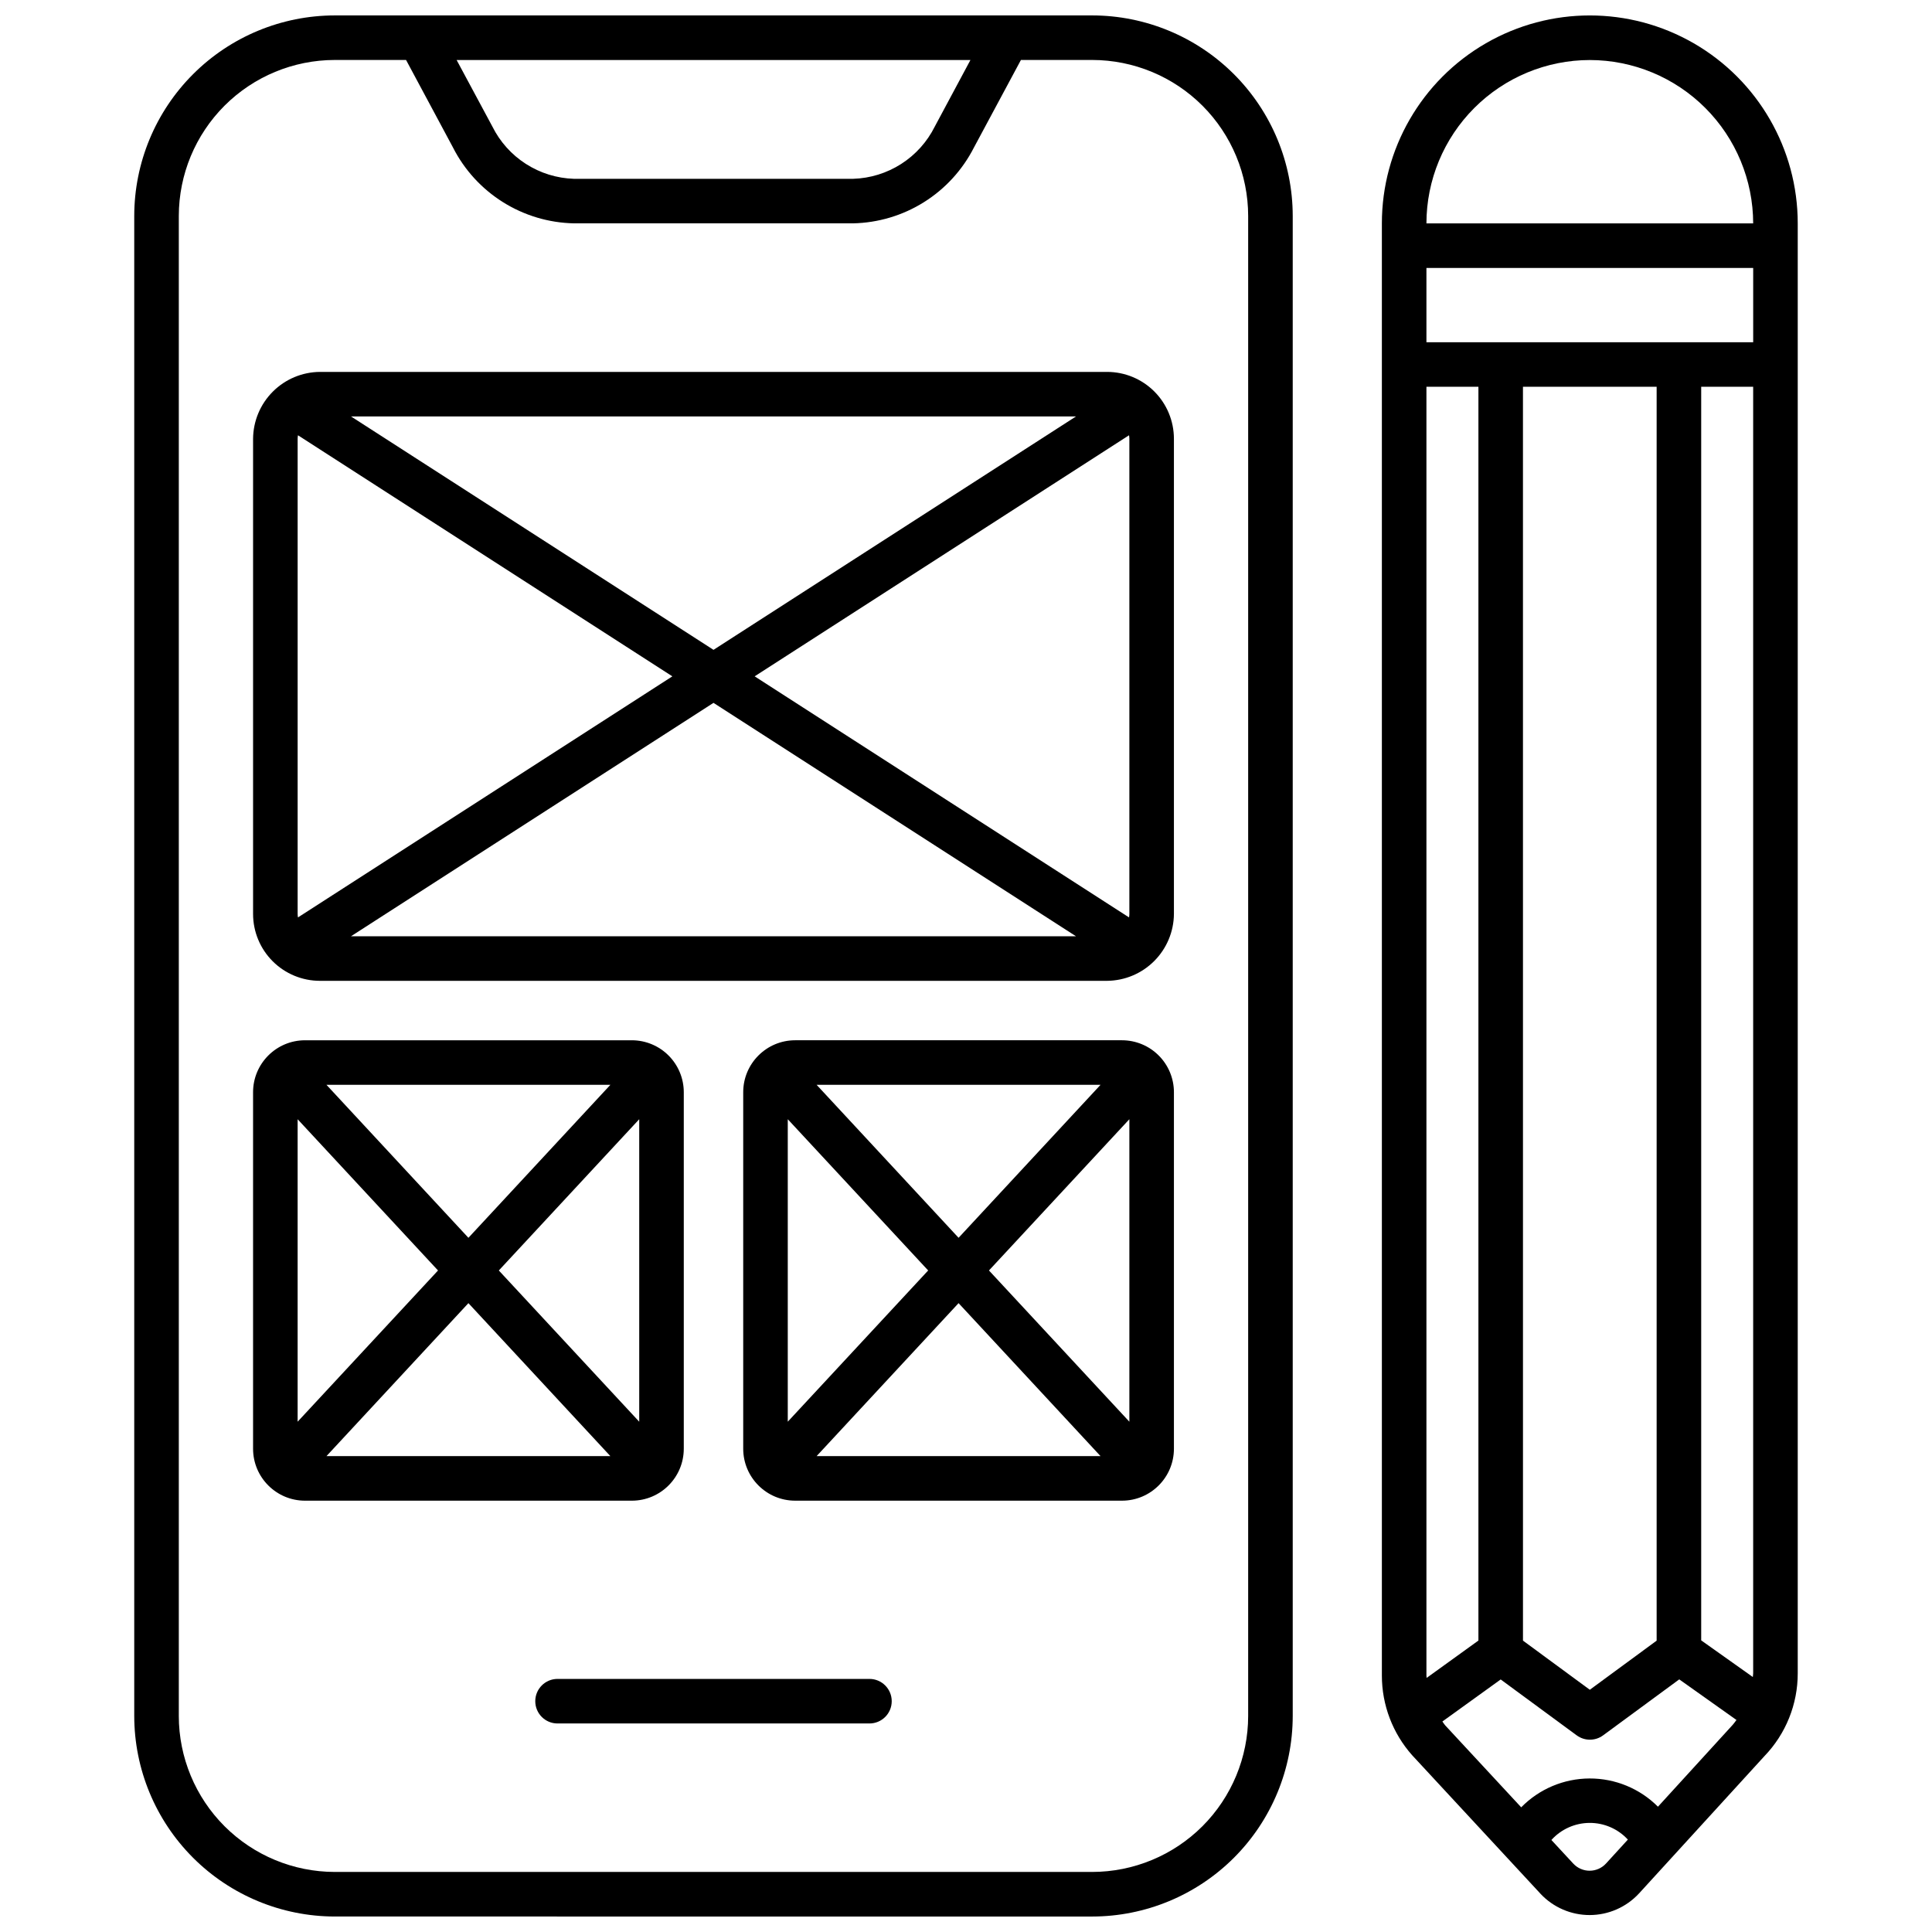
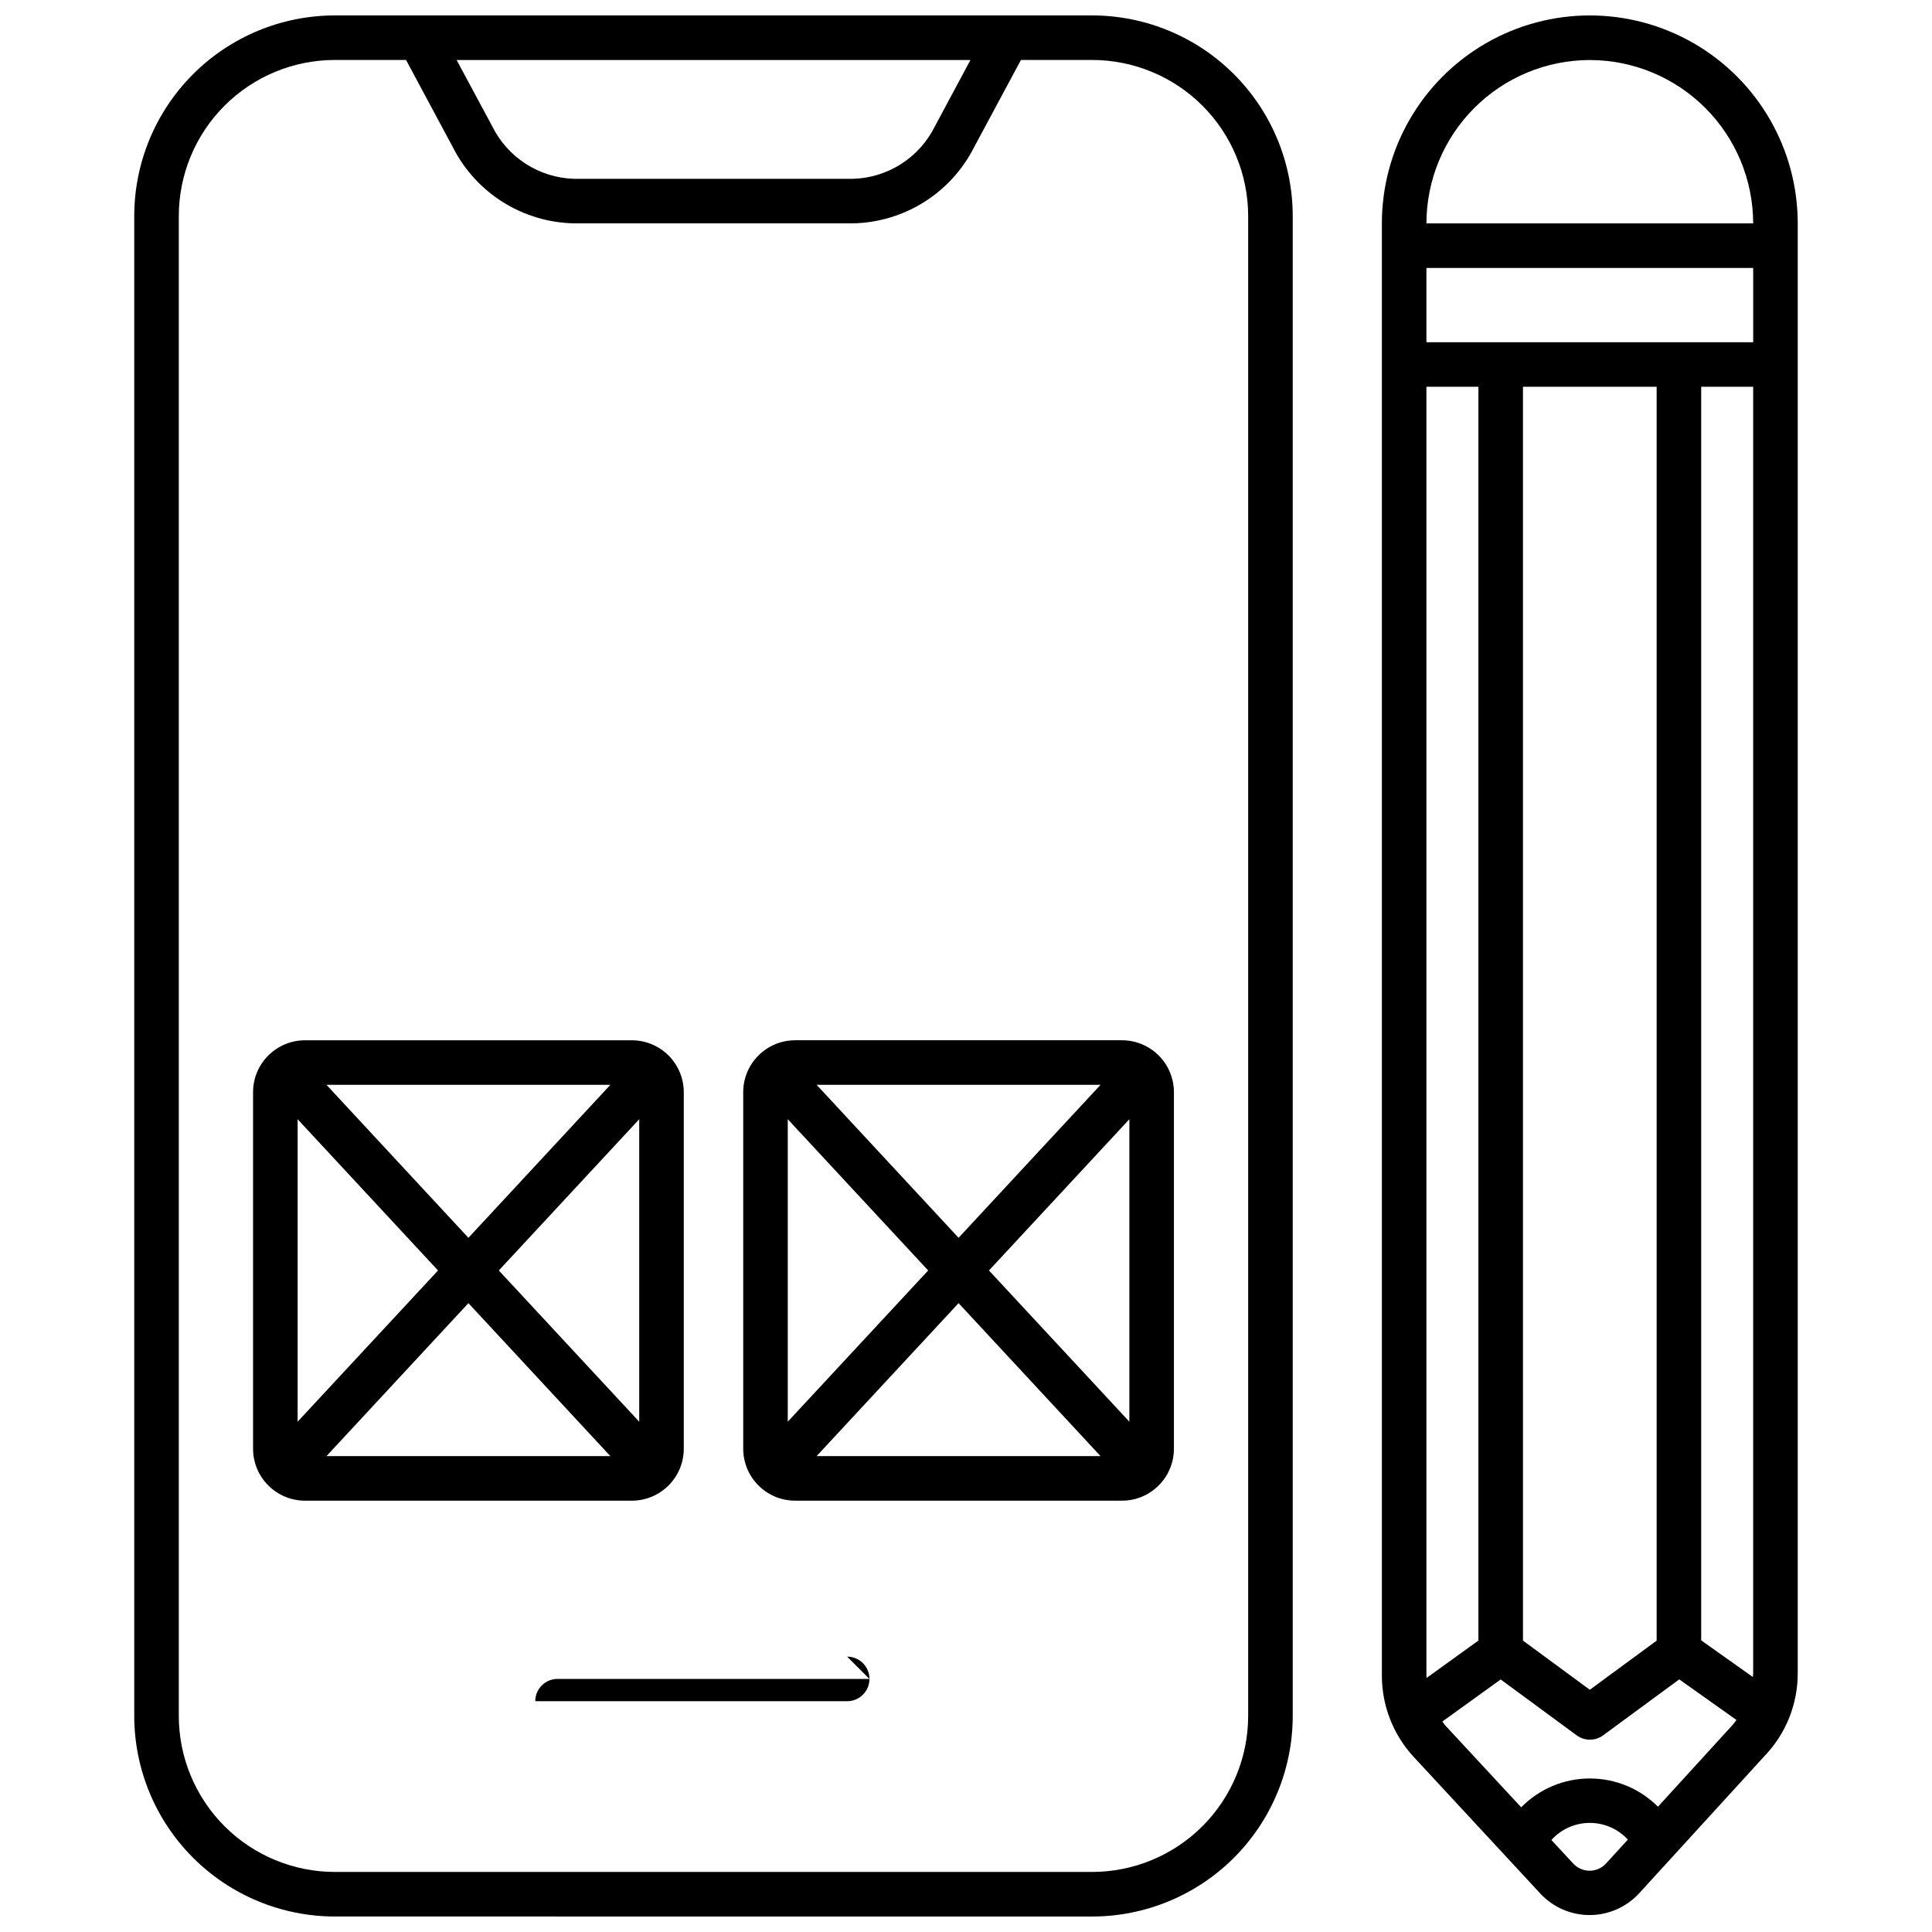
<svg xmlns="http://www.w3.org/2000/svg" width="800px" height="800px" version="1.1" viewBox="144 144 512 512">
  <defs>
    <clipPath id="b">
      <path d="m179 148.09h308v503.81h-308z" />
    </clipPath>
    <clipPath id="a">
      <path d="m510 148.09h111v503.81h-111z" />
    </clipPath>
  </defs>
  <g clip-path="url(#b)">
    <path d="m433.45 651.9c14.09-0.016 27.594-5.617 37.559-15.578 9.961-9.965 15.562-23.469 15.578-37.559v-397.54c-0.016-14.09-5.617-27.594-15.578-37.555-9.965-9.965-23.469-15.566-37.559-15.582h-200.74 0.004c-14.09 0.016-27.594 5.617-37.555 15.582-9.965 9.961-15.566 23.465-15.582 37.555v397.54-0.004c0.016 14.09 5.617 27.594 15.582 37.559 9.961 9.961 23.465 15.562 37.555 15.578zm-32.273-492-9.445 17.629c-2.019 4.051-5.098 7.481-8.91 9.922s-8.215 3.801-12.738 3.938h-74c-4.516-0.145-8.91-1.508-12.715-3.949-3.805-2.438-6.875-5.863-8.887-9.91l-9.473-17.629zm-209.79 438.86v-397.54c0.012-10.957 4.371-21.461 12.117-29.211 7.75-7.746 18.254-12.105 29.211-12.117h18.895l12.453 23.223h-0.004c3.023 5.93 7.598 10.926 13.238 14.461 5.641 3.535 12.133 5.477 18.785 5.613h74c6.652-0.141 13.141-2.078 18.777-5.613 5.637-3.535 10.211-8.535 13.234-14.461l12.465-23.223h18.895-0.004c10.957 0.012 21.465 4.371 29.211 12.117 7.746 7.75 12.105 18.254 12.117 29.211v397.54-0.004c-0.012 10.957-4.371 21.465-12.117 29.211-7.746 7.746-18.254 12.105-29.211 12.117h-200.74 0.004c-10.957-0.012-21.461-4.371-29.211-12.117-7.746-7.746-12.105-18.254-12.117-29.211z" />
  </g>
-   <path d="m374.41 588.93h-82.656c-3.262 0-5.902 2.644-5.902 5.906s2.641 5.902 5.902 5.902h82.656c3.262 0 5.906-2.641 5.906-5.902s-2.644-5.906-5.906-5.906z" />
-   <path d="m228.78 403.93h208.61c4.684-0.043 9.164-1.922 12.477-5.234s5.195-7.793 5.234-12.477v-125.95c-0.004-4.695-1.871-9.199-5.191-12.52-3.32-3.32-7.824-5.188-12.52-5.191h-208.61c-4.684 0.039-9.168 1.914-12.48 5.231-3.316 3.312-5.191 7.797-5.231 12.48v125.95c0.004 4.695 1.871 9.199 5.191 12.52 3.32 3.32 7.824 5.188 12.52 5.191zm8.234-11.809 96.07-61.855 96.07 61.855zm206.19-132.77c0.055 0.301 0.086 0.605 0.09 0.91v125.95c-0.004 0.305-0.035 0.609-0.09 0.91l-99.215-63.887zm-14.047-4.992-96.07 61.855-96.07-61.855zm-206.28 5.902c0.004-0.305 0.035-0.609 0.09-0.91l99.215 63.887-99.215 63.887c-0.055-0.301-0.086-0.605-0.09-0.91z" />
+   <path d="m374.41 588.93h-82.656c-3.262 0-5.902 2.644-5.902 5.906h82.656c3.262 0 5.906-2.641 5.906-5.902s-2.644-5.906-5.906-5.906z" />
  <path d="m325.21 527.92v-94.465c0-3.652-1.453-7.156-4.035-9.738-2.582-2.586-6.086-4.035-9.742-4.035h-86.594 0.004c-7.609 0-13.777 6.168-13.777 13.773v94.465c0 7.609 6.168 13.777 13.777 13.777h86.594-0.004c7.609 0 13.777-6.168 13.777-13.777zm-11.809-87.312v80.16l-37.207-40.078zm-7.644-9.117-37.621 40.539-37.617-40.539zm-82.883 89.277v-80.16l37.207 40.082zm7.644 9.121 37.617-40.539 37.621 40.539z" />
  <path d="m441.33 419.68h-86.594c-7.609 0-13.777 6.168-13.777 13.773v94.465c0 7.609 6.168 13.777 13.777 13.777h86.594c7.606 0 13.773-6.168 13.773-13.777v-94.465c0-3.652-1.449-7.156-4.035-9.738-2.582-2.586-6.086-4.035-9.738-4.035zm-5.676 11.809-37.621 40.539-37.621-40.539zm-82.887 89.277v-80.16l37.207 40.082zm7.644 9.121 37.621-40.539 37.621 40.539zm82.883-9.121-37.207-40.078 37.207-40.082z" />
  <g clip-path="url(#a)">
    <path d="m578.34 645.8 33.238-36.395c5.688-5.902 8.855-13.781 8.84-21.977v-384.23c0-19.688-10.5-37.879-27.551-47.723s-38.055-9.844-55.105 0c-17.047 9.844-27.551 28.035-27.551 47.723v384.87c0.004 7.769 2.856 15.266 8.012 21.074l34.047 36.746v0.004c3.387 3.602 8.113 5.633 13.055 5.617 4.945-0.02 9.656-2.086 13.016-5.715zm-8.719-7.961c-1.113 1.219-2.688 1.918-4.34 1.922-1.648 0.008-3.231-0.68-4.352-1.891l-5.793-6.254c2.582-2.863 6.254-4.508 10.109-4.527 3.856-0.023 7.543 1.582 10.156 4.422zm38.988-50.41c0 0.34-0.078 0.656-0.094 0.992l-13.68-9.707v-332.22h13.773zm-43.293-427.52c11.477 0.012 22.48 4.578 30.598 12.695 8.117 8.117 12.684 19.121 12.695 30.602h-86.59c0.012-11.48 4.578-22.484 12.695-30.602 8.117-8.117 19.121-12.684 30.602-12.695zm-43.297 55.105h86.594v19.68h-86.594zm61.008 31.488v332.29l-17.711 13.012-17.711-13.023-0.004-332.29zm-61.008 341.57v-341.58h13.777v332.27l-13.723 9.902c-0.008-0.199-0.055-0.391-0.055-0.59zm4.969 13.16c-0.281-0.32-0.488-0.684-0.742-1.016l15.453-11.141 20.148 14.816v-0.004c2.082 1.531 4.914 1.531 6.992 0l20.18-14.836 15.164 10.762c-0.395 0.508-0.75 1.043-1.207 1.516l-19.602 21.469h0.004c-4.809-4.82-11.348-7.516-18.156-7.484-6.805 0.031-13.32 2.781-18.086 7.644z" />
  </g>
</svg>